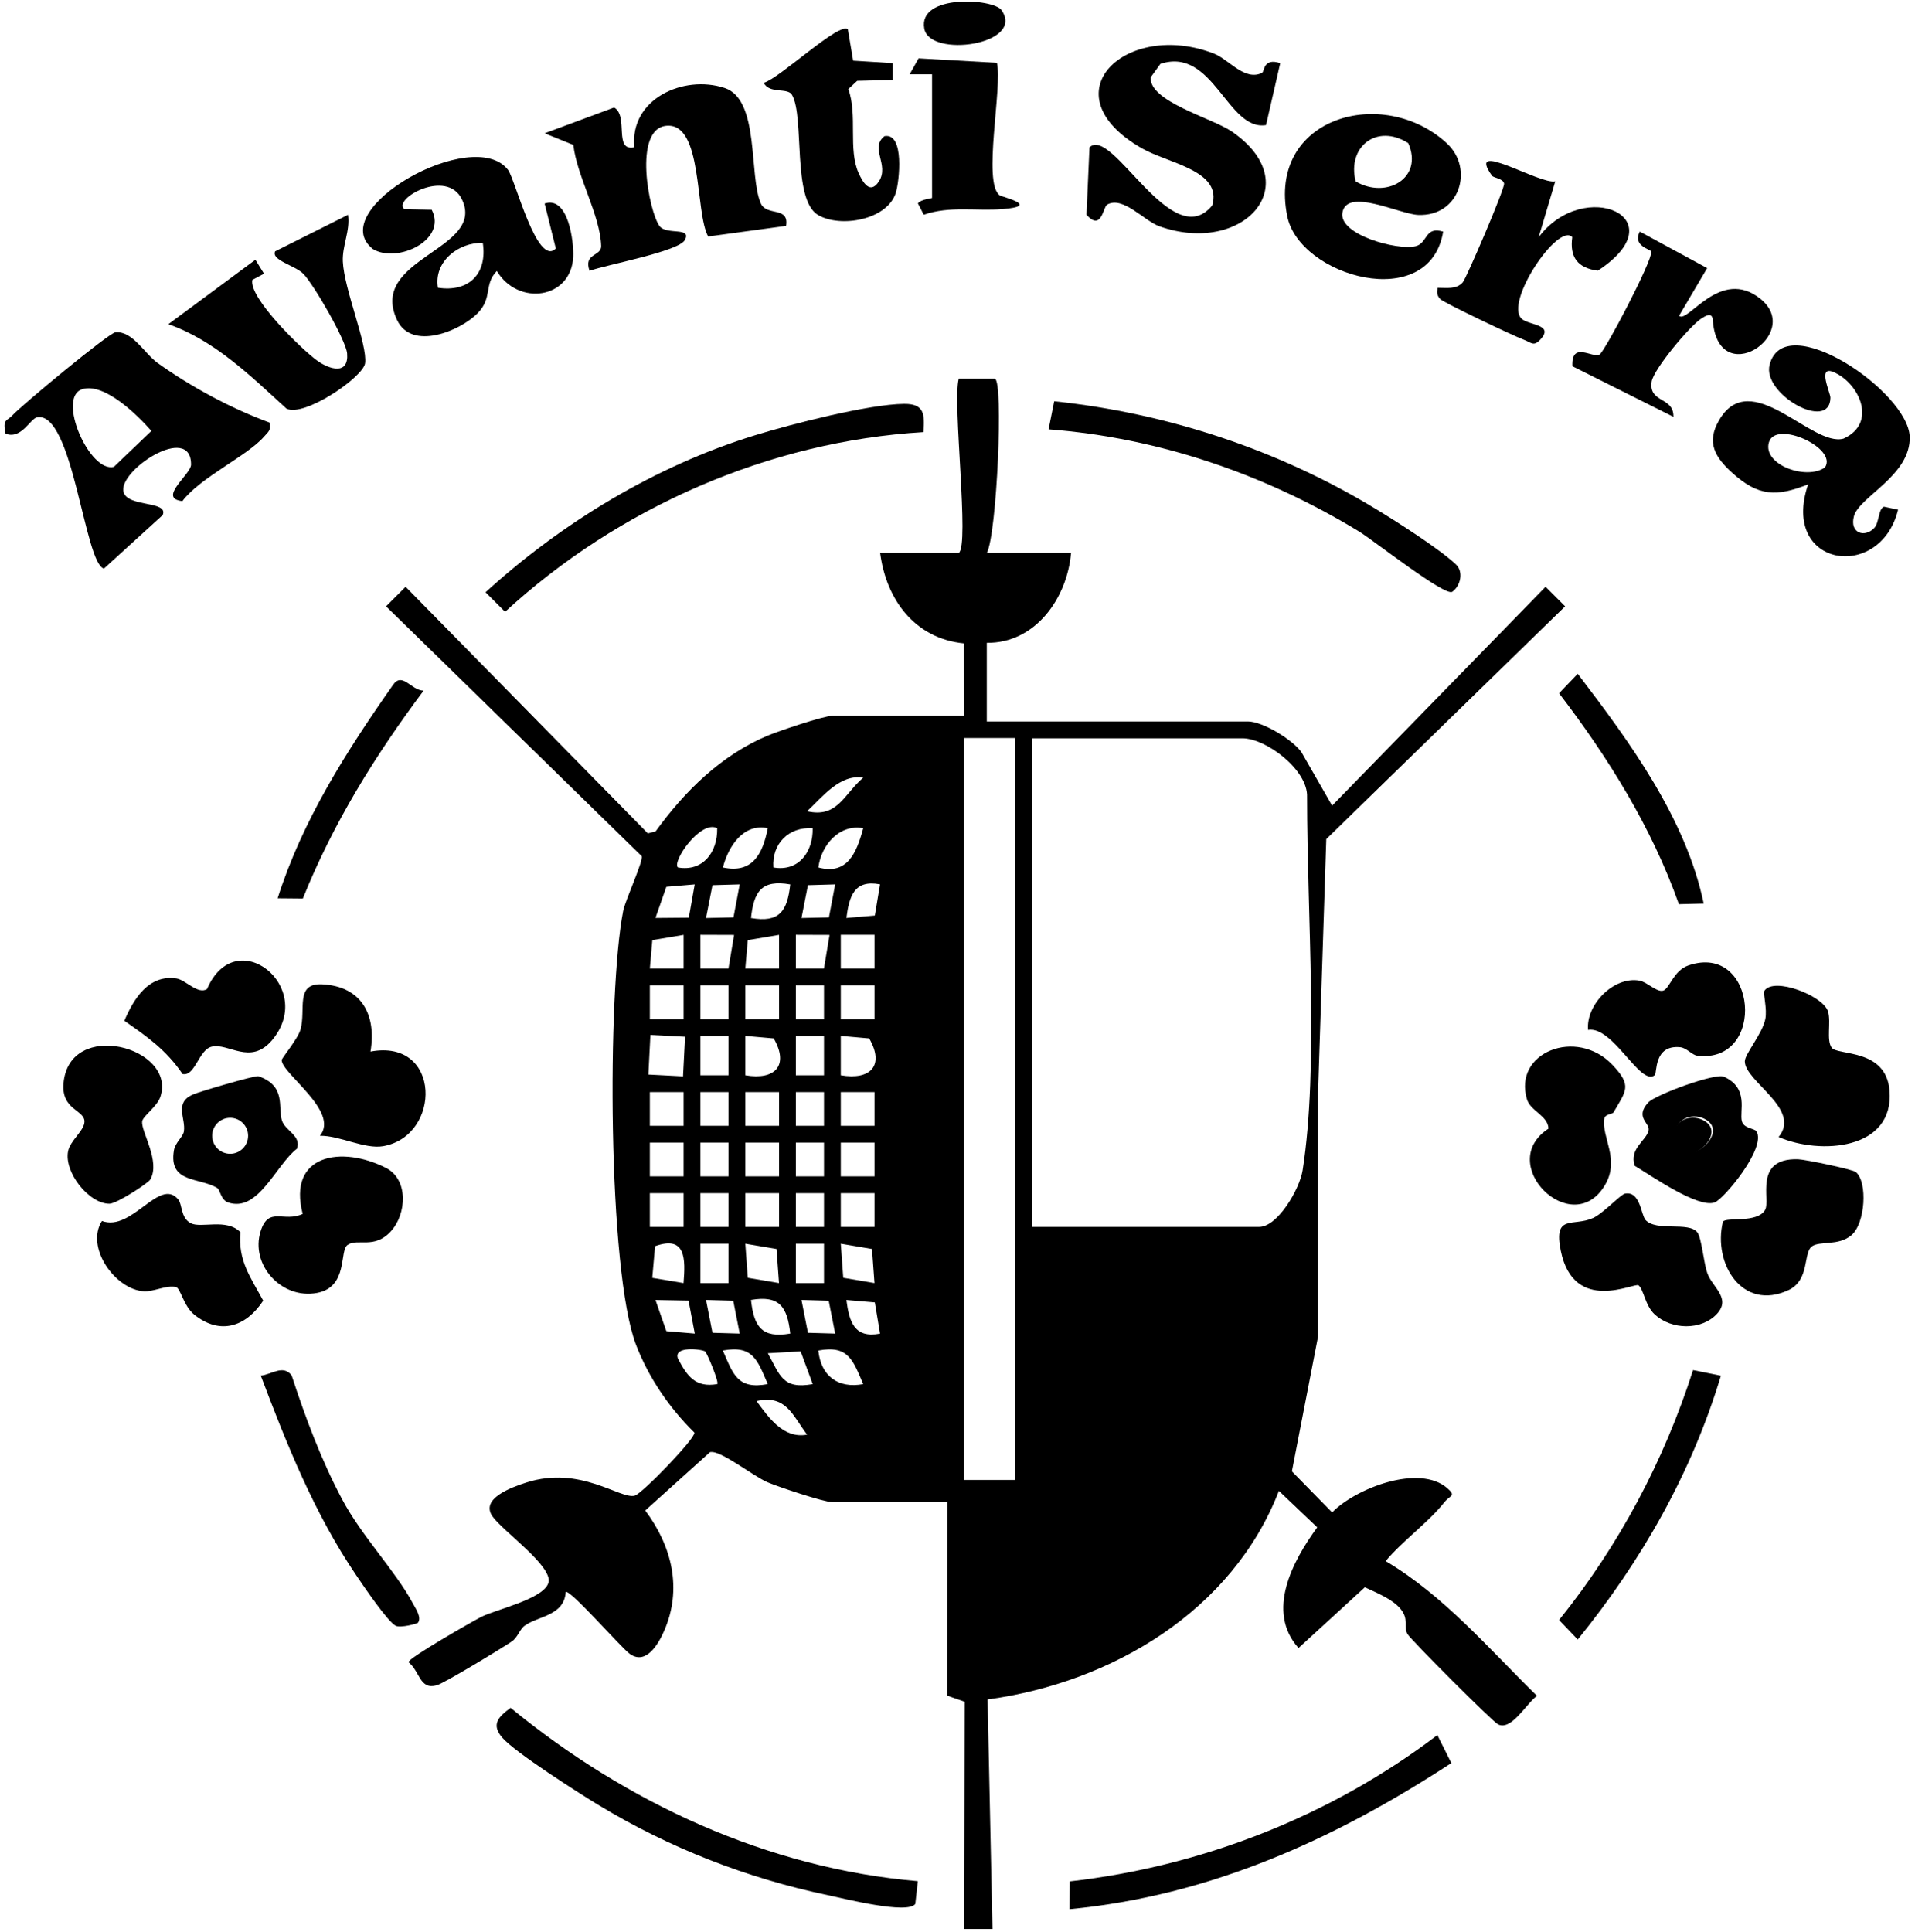
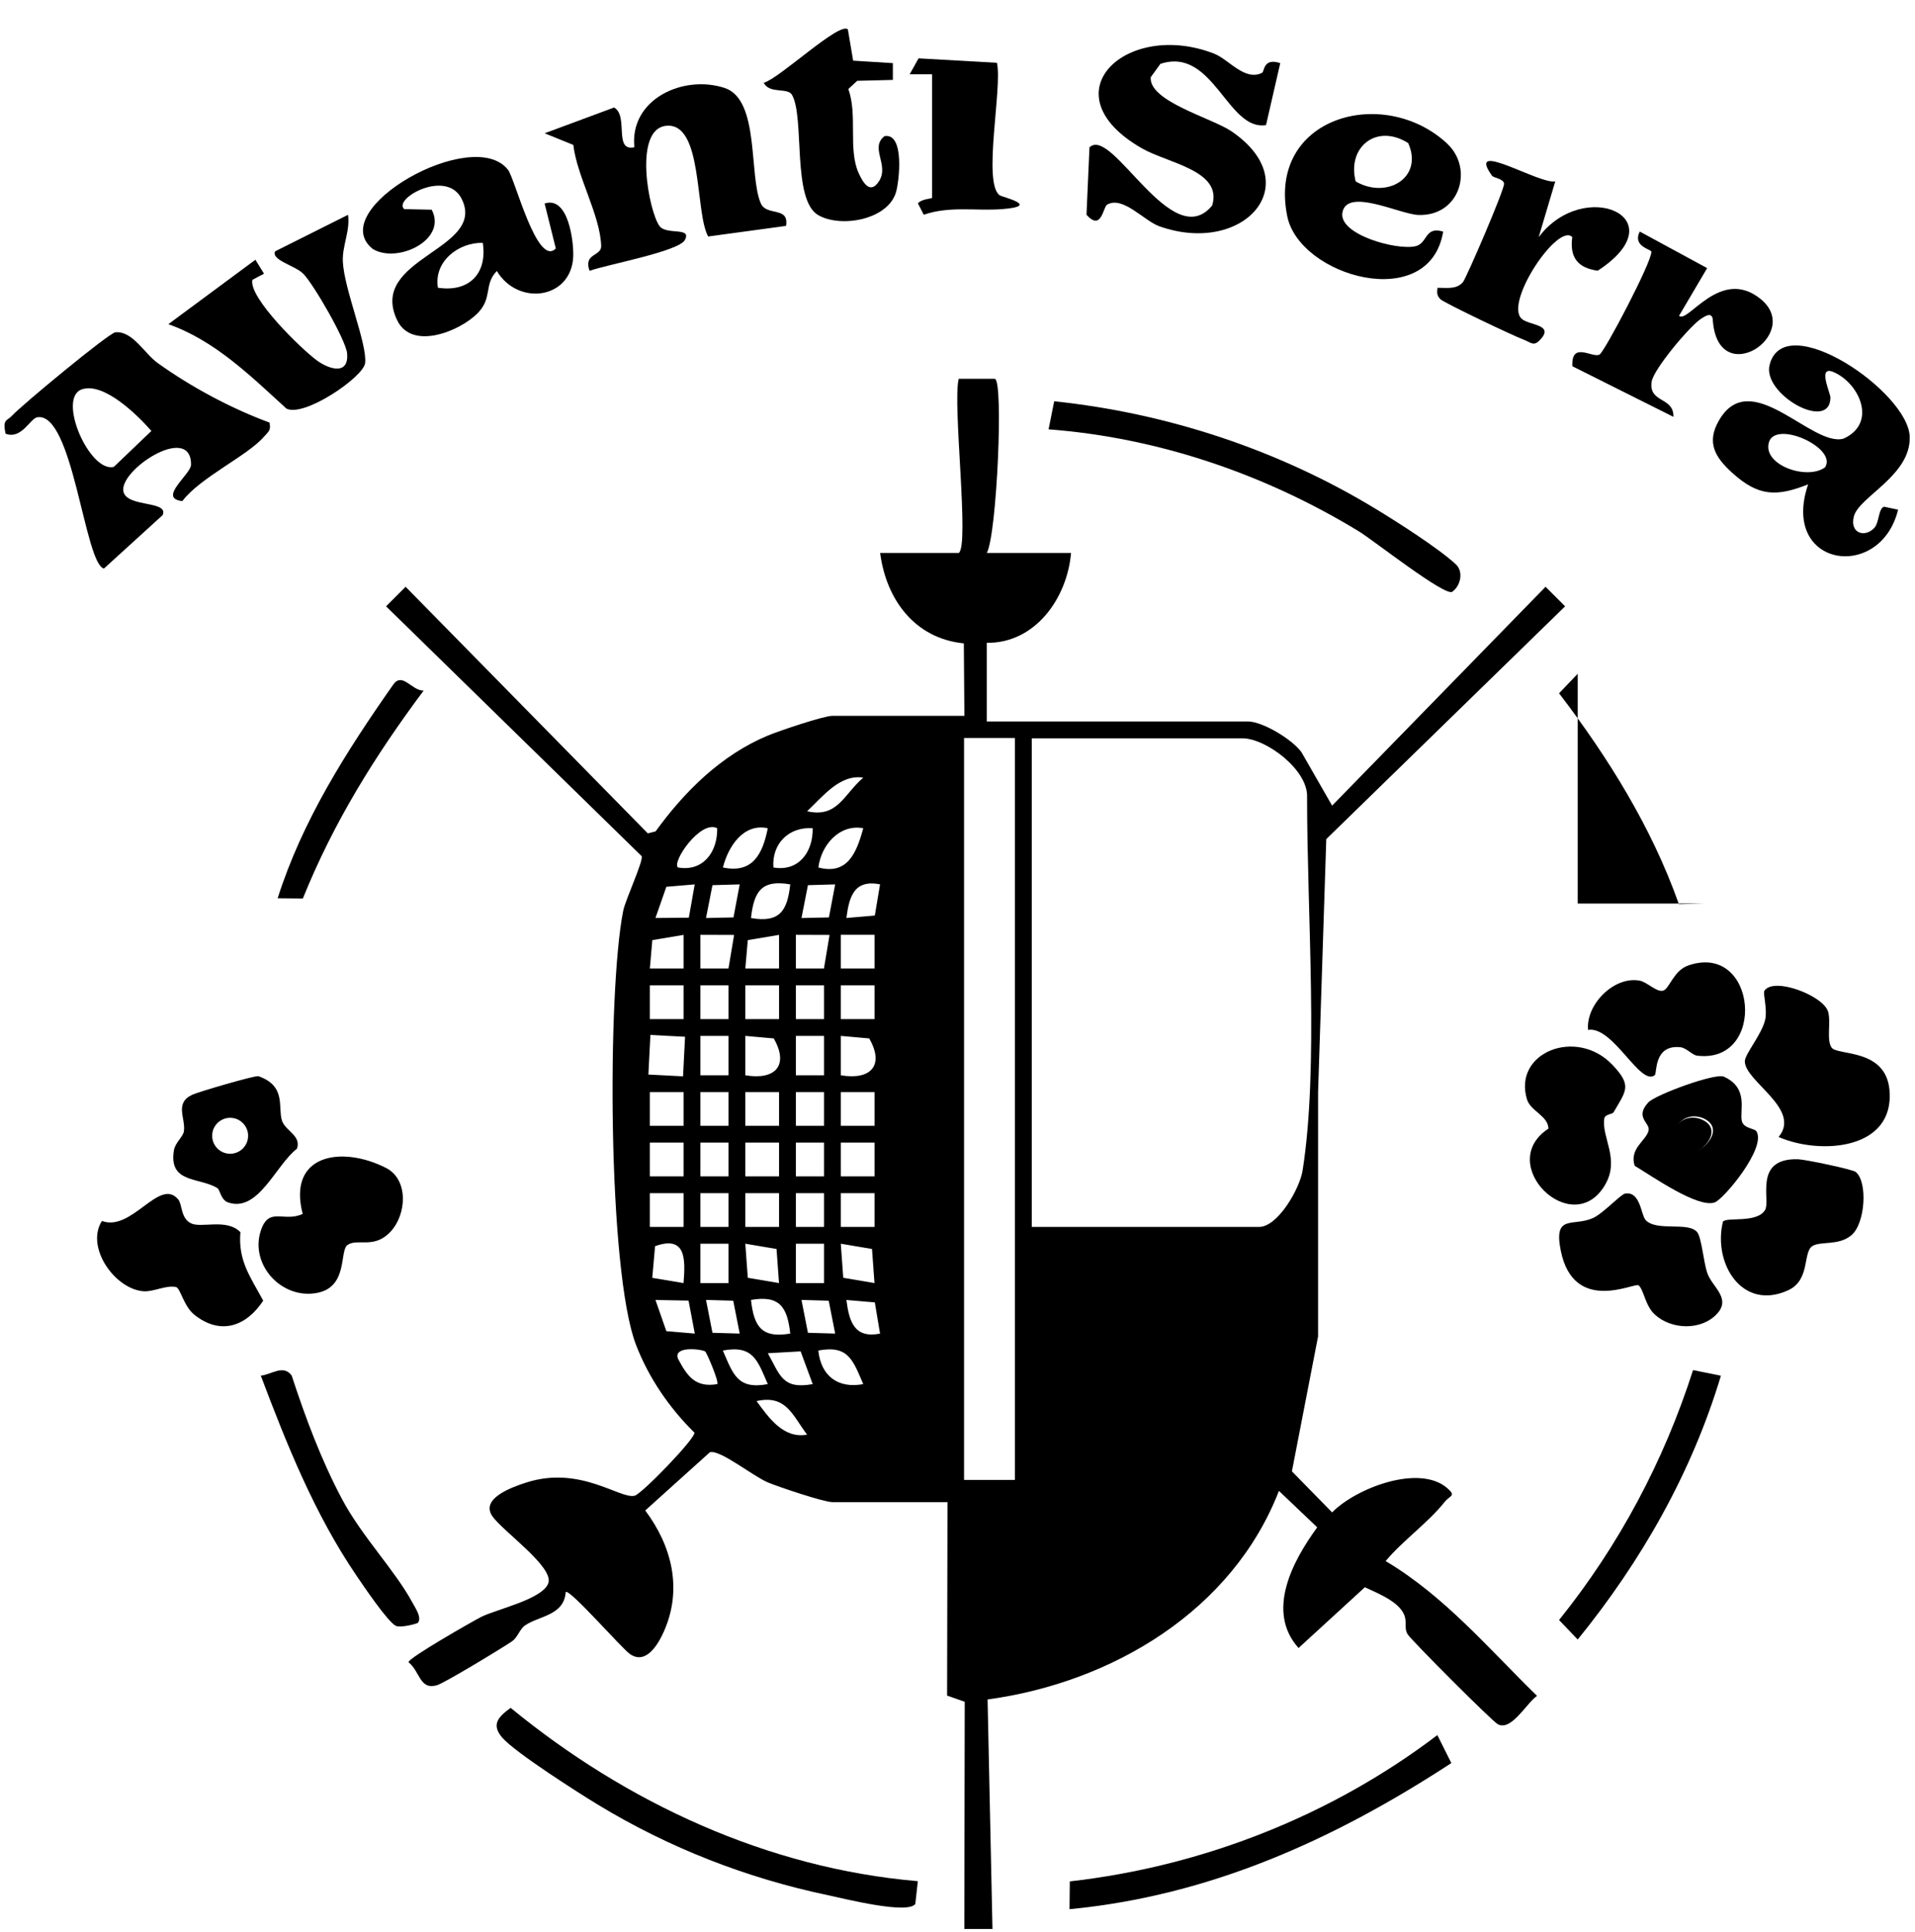
<svg xmlns="http://www.w3.org/2000/svg" fill="none" viewBox="0 0 341 344" height="344" width="341">
  <path fill="black" d="M170.717 98.458C172.677 97.208 169.577 71.818 170.717 67.448H177.147C178.727 67.668 177.507 95.248 175.717 98.458H190.717C190.037 106.478 184.377 114.558 175.717 114.458V128.458H222.217C224.797 128.458 230.117 131.648 231.747 133.928L237.207 143.448L275.217 104.478L278.697 107.958L236.167 149.408L234.707 194.448V237.948L230.047 261.978L237.207 269.288C241.437 264.968 252.717 260.628 257.707 264.968C259.377 266.418 258.187 266.228 257.217 267.458C254.327 271.108 249.777 274.308 246.737 277.958C257.227 284.188 265.067 293.538 273.697 301.958C271.797 303.278 269.137 308.258 266.727 307.018C265.717 306.498 251.217 291.958 250.647 290.978C249.797 289.528 250.997 288.368 249.337 286.408C247.877 284.688 245.067 283.568 243.037 282.618L231.227 293.438C225.367 286.888 230.197 277.908 234.557 271.948L227.737 265.458C219.447 286.808 198.067 299.568 175.857 302.598L176.727 343.468H171.717L171.787 303.008L168.647 301.908L168.717 267.458H148.217C146.697 267.458 138.677 264.768 136.727 263.948C134.017 262.798 128.247 258.098 126.417 258.568L114.897 268.948C119.627 275.258 121.567 282.928 118.227 290.468C117.167 292.858 115.017 296.468 112.187 294.518C110.707 293.498 101.497 282.918 100.737 283.458C100.457 287.698 95.867 287.718 93.457 289.438C92.507 290.108 92.237 291.528 91.097 292.298C89.207 293.568 79.087 299.718 77.757 300.078C74.697 300.918 74.817 297.618 72.737 295.958C72.757 295.198 83.887 288.828 85.667 287.908C88.247 286.578 96.777 284.738 97.657 281.828C98.537 278.918 89.507 272.608 87.687 269.988C85.507 266.858 90.977 264.848 93.727 263.968C103.357 260.878 110.427 266.988 113.017 266.318C114.297 265.988 123.837 256.138 123.657 255.088C119.187 250.688 115.507 245.328 113.247 239.438C108.207 226.298 108.107 176.648 110.967 162.198C111.357 160.208 114.617 153.248 114.257 152.438L68.747 107.958L72.227 104.478L115.357 148.388L116.747 148.028C121.937 140.858 128.467 134.418 136.737 130.968C138.737 130.138 146.657 127.458 148.227 127.458H171.727L171.627 114.558C162.897 113.688 157.797 106.758 156.727 98.458H170.727H170.717ZM180.717 131.408H171.667V263.508H180.717V131.408ZM183.717 218.458H224.217C227.487 218.458 231.429 211.75 231.959 208.37C234.855 189.903 232.747 163.018 232.747 141.938C232.967 137.098 225.437 131.458 221.227 131.458H183.727V218.458H183.717ZM153.717 138.468C149.577 137.798 146.487 141.858 143.717 144.448C149.157 145.688 150.237 141.438 153.717 138.468ZM127.707 147.468C124.757 145.928 119.597 153.458 120.717 154.458C125.187 155.248 127.797 151.708 127.707 147.468ZM136.717 147.468C132.377 146.538 129.677 150.718 128.727 154.458C134.007 155.588 135.807 152.078 136.717 147.468ZM144.707 147.468C140.447 147.178 137.417 150.238 137.717 154.458C142.247 155.258 144.807 151.638 144.707 147.468ZM153.717 147.468C149.477 146.688 146.227 150.458 145.727 154.458C150.887 155.838 152.527 151.878 153.717 147.468ZM123.717 157.468L118.657 157.898L116.717 163.448L122.657 163.398L123.707 157.468H123.717ZM131.717 157.468L126.867 157.608L125.717 163.458L130.607 163.348L131.717 157.468ZM140.717 157.468C135.617 156.578 134.247 158.718 133.727 163.458C138.827 164.348 140.197 162.208 140.717 157.468ZM148.717 157.468L143.867 157.608L142.717 163.458L147.607 163.348L148.717 157.468ZM156.707 157.458C152.157 156.578 151.217 159.528 150.717 163.448L155.777 163.018L156.707 157.458ZM121.717 166.458L116.157 167.398L115.717 172.458H121.727V166.458H121.717ZM130.717 166.468L124.717 166.448V172.458H129.717L130.717 166.468ZM138.717 166.458L133.157 167.398L132.717 172.458H138.727V166.458H138.717ZM147.717 166.468L141.717 166.448V172.458H146.717L147.717 166.468ZM155.727 166.448H149.717V172.458H155.727V166.448ZM121.727 175.448H115.717V181.458H121.727V175.448ZM129.727 175.448H124.717V181.458H129.727V175.448ZM138.727 175.448H132.717V181.458H138.727V175.448ZM146.727 175.448H141.717V181.458H146.727V175.448ZM155.727 175.448H149.717V181.458H155.727V175.448ZM115.817 184.278L115.457 191.328L121.627 191.648L121.987 184.598L115.817 184.278ZM129.727 184.448H124.717V191.458H129.727V184.448ZM132.717 191.458C138.057 192.368 140.537 189.698 137.777 184.898L132.717 184.448V191.458ZM146.727 184.448H141.717V191.458H146.727V184.448ZM149.717 191.458C155.057 192.368 157.537 189.698 154.777 184.898L149.717 184.448V191.458ZM121.727 194.448H115.717V200.458H121.727V194.448ZM129.727 194.448H124.717V200.458H129.727V194.448ZM138.727 194.448H132.717V200.458H138.727V194.448ZM146.727 194.448H141.717V200.458H146.727V194.448ZM155.727 194.448H149.717V200.458H155.727V194.448ZM121.727 203.448H115.717V209.458H121.727V203.448ZM129.727 203.448H124.717V209.458H129.727V203.448ZM138.727 203.448H132.717V209.458H138.727V203.448ZM146.727 203.448H141.717V209.458H146.727V203.448ZM155.727 203.448H149.717V209.458H155.727V203.448ZM121.727 212.448H115.717V218.458H121.727V212.448ZM129.727 212.448H124.717V218.458H129.727V212.448ZM138.727 212.448H132.717V218.458H138.727V212.448ZM146.727 212.448H141.717V218.458H146.727V212.448ZM155.727 212.448H149.717V218.458H155.727V212.448ZM121.717 228.458C122.057 224.238 122.187 219.898 116.647 221.888L116.147 227.528L121.717 228.458ZM129.727 221.448H124.717V228.458H129.727V221.448ZM138.717 228.458L138.277 222.388L132.717 221.448L133.157 227.518L138.717 228.458ZM146.727 221.448H141.717V228.458H146.727V221.448ZM155.717 228.458L155.277 222.388L149.717 221.448L150.157 227.518L155.717 228.458ZM122.607 231.578L116.717 231.468L118.657 237.018L123.717 237.448L122.607 231.568V231.578ZM130.567 231.598L125.717 231.458L126.867 237.308L131.717 237.448L130.567 231.598ZM140.717 237.448C140.197 232.708 138.817 230.578 133.727 231.458C134.247 236.198 135.627 238.328 140.717 237.448ZM147.567 231.598L142.717 231.458L143.867 237.308L148.717 237.448L147.567 231.598ZM156.707 237.458L155.777 231.898L150.717 231.468C151.217 235.388 152.157 238.338 156.707 237.458ZM125.557 240.628C124.867 240.198 119.817 239.618 120.737 241.938C122.367 245.028 123.827 247.118 127.717 246.448C128.097 246.108 125.827 240.778 125.557 240.618V240.628ZM136.717 246.448C134.887 242.228 134.117 239.458 128.717 240.468C130.547 244.688 131.317 247.458 136.717 246.448ZM142.557 240.618L136.727 240.948C138.917 244.878 139.327 247.428 144.717 246.448L142.567 240.618H142.557ZM153.717 246.448C151.887 242.238 151.117 239.458 145.717 240.468C146.187 245.028 149.247 247.288 153.717 246.448ZM143.717 255.448C141.057 251.908 139.977 248.298 134.717 249.468C136.867 252.388 139.487 256.218 143.717 255.448Z" />
  <path fill="black" d="M258.598 105.368C257.348 106.268 244.558 96.198 242.028 94.648C225.378 84.478 206.288 77.928 186.718 76.448L187.718 71.448C207.938 73.578 227.698 80.108 245.028 90.648C248.838 92.958 256.148 97.618 259.228 100.468C260.638 101.768 260.118 104.268 258.608 105.368H258.598Z" />
  <path fill="black" d="M303.559 199.608C308.329 202.518 297.439 210.078 298.039 202.118C298.269 199.138 301.399 198.288 303.559 199.608Z" />
  <path fill="black" d="M47.98 75.241C48.31 76.651 47.76 76.881 47.01 77.751C44.05 81.181 35.64 85.011 32.47 89.221C27.98 88.741 34.02 84.451 34.02 82.731C34.04 75.171 20.86 83.881 22.01 87.651C22.84 90.361 30.07 89.131 28.97 91.711L18.51 101.231C15.06 100.431 12.99 73.191 6.62 74.301C5.37 74.521 3.81 78.311 0.99 77.221C0.42 74.561 1.22 75.031 2.23 73.931C3.85 72.161 19.37 59.291 20.54 59.171C23.6 58.871 25.72 62.951 28.08 64.641C33.99 68.881 41.16 72.731 47.99 75.241H47.98ZM14.62 69.311C10.06 70.781 15.96 84.271 20.28 83.121L26.96 76.731C24.53 73.951 18.55 68.041 14.62 69.311Z" />
  <path fill="black" d="M139.98 40.221L126.1 42.111C123.71 37.781 125.22 21.861 118.7 22.391C112.64 22.881 115.58 37.821 117.45 40.261C118.71 41.911 123.19 40.351 121.97 42.711C120.91 44.771 108.04 47.111 104.98 48.221C103.85 45.061 107.11 45.671 107.05 43.791C106.88 38.311 102.75 31.461 102.09 25.801L96.98 23.731L109.35 19.141C111.99 20.631 109.2 27.041 112.96 26.221C112.09 17.641 121.68 13.251 129.03 15.661C135.34 17.731 133.29 31.291 135.49 36.241C136.51 38.531 140.55 36.701 139.97 40.211L139.98 40.221Z" />
  <path fill="black" d="M224.76 12.931C225.16 12.731 224.94 10.231 227.97 11.241L225.44 22.271C218.56 23.391 216.06 8.251 206.63 11.371L204.91 13.751C204.53 18.051 215.81 21.001 219.32 23.401C232.97 32.751 221.42 45.601 206.44 40.291C203.72 39.321 199.96 34.831 197.15 36.431C196.41 36.851 196.16 41.251 193.47 38.241L194 26.241C198.03 22.311 208.67 45.331 215.85 36.591C217.75 30.361 207.99 29.081 203.33 26.411C186.33 16.651 200.63 3.481 216.19 9.551C218.85 10.591 221.67 14.531 224.77 12.951L224.76 12.931Z" />
  <path fill="black" d="M333.76 93.991C334.63 93.051 334.48 90.551 335.48 90.221L337.99 90.751C334.84 103.651 316.95 101.021 321.97 86.241C316.37 88.451 313.15 88.431 308.49 84.221C305.39 81.421 303.81 78.801 306.1 74.851C311.76 65.061 322.6 79.671 328.27 78.101C334.38 75.341 331.05 68.161 326.47 66.241C323.56 65.021 325.96 69.981 325.94 70.821C325.85 76.991 313.72 70.141 315.12 64.941C317.71 54.761 339.8 69.721 340.06 77.761C340.28 84.661 331.08 88.411 330.13 91.901C329.31 94.931 332.05 95.821 333.76 93.991ZM324.98 83.211C327.26 79.781 316.18 74.721 314.99 78.751C313.8 82.781 321.75 85.581 324.98 83.211Z" />
  <path fill="black" d="M98.969 44.231L96.979 36.241C101.219 34.821 102.199 43.101 102.069 45.751C101.699 53.261 92.249 54.551 88.469 48.251C86.109 50.671 87.769 53.021 85.029 55.791C81.889 58.961 73.319 62.501 70.709 56.991C65.459 45.921 86.639 44.501 82.239 35.471C79.529 29.921 69.879 35.441 71.979 37.231L76.869 37.341C79.719 42.711 70.739 46.991 66.379 44.331C57.639 37.351 84.289 22.201 90.469 30.251C91.709 31.861 95.649 47.671 98.969 44.241V44.231ZM85.969 43.241C81.699 43.131 77.199 46.521 77.979 51.231C83.479 52.071 86.809 48.751 85.969 43.241Z" />
  <path fill="black" d="M257.67 25.551C262.49 30.021 259.95 38.571 252.53 38.271C249.23 38.141 239.83 33.331 239.04 37.861C238.36 41.761 248.7 44.621 252.06 43.841C254.26 43.331 253.65 40.221 256.98 41.241C254.57 55.861 231.4 49.251 229.22 38.511C225.62 20.811 246.35 15.051 257.68 25.551H257.67ZM250.76 25.481C245.18 21.931 239.83 26.131 241.4 32.301C246.88 35.511 253.52 31.701 250.76 25.481Z" />
  <path fill="black" d="M61.97 38.231C62.39 41.101 60.92 43.731 61.05 46.571C61.27 51.501 65.46 61.351 65.01 64.681C64.67 67.171 54.13 74.361 51 72.751C44.57 66.891 38.3 60.671 29.98 57.721L45.48 46.251L47.01 48.731L44.94 49.831C44.23 52.971 53.7 62.211 56.49 64.221C58.73 65.831 62.14 66.791 61.81 62.921C61.61 60.601 55.85 50.601 53.99 48.731C52.52 47.261 48.25 46.331 48.99 44.751L61.98 38.241L61.97 38.231Z" />
-   <path fill="black" d="M65.969 187.24C78.639 184.86 78.659 202.24 68.239 204.08C64.949 204.66 60.429 202.16 56.969 202.23C60.519 197.89 50.169 191.17 50.159 188.75C50.159 188.41 53.039 184.99 53.519 183.28C54.499 179.74 52.509 175.02 57.369 175.26C64.379 175.61 67.079 180.7 65.969 187.25V187.24Z" />
  <path fill="black" d="M298.989 56.221C300.499 57.741 306.319 47.441 313.489 53.221C321.269 59.501 305.709 69.811 304.979 56.761C304.729 55.561 303.679 56.261 302.969 56.711C300.949 57.981 294.439 65.741 294.109 67.951C293.529 71.821 298.089 70.611 297.979 74.221L279.989 65.211C279.769 60.661 283.589 63.831 284.829 63.131C285.729 62.621 294.219 46.491 294.049 44.811C293.999 44.371 290.639 43.861 291.989 41.231L303.989 47.741L298.989 56.221Z" />
  <path fill="black" d="M276.949 32.271L273.989 42.231C282.079 31.451 298.839 38.821 284.509 48.201C280.919 47.711 279.479 45.801 279.969 42.221C277.459 39.561 267.849 53.841 270.949 56.751C272.199 57.921 276.579 57.751 274.479 60.241C273.099 61.881 272.729 60.991 271.269 60.461C269.629 59.871 256.999 53.871 256.459 53.251C255.819 52.531 255.879 52.131 255.979 51.241C257.519 51.221 259.339 51.591 260.489 50.251C261.109 49.531 267.949 33.631 267.829 32.691C267.719 31.811 265.939 31.661 265.689 31.301C260.849 24.571 274.239 32.941 276.949 32.281V32.271Z" />
  <path fill="black" d="M150.979 5.231L151.919 10.801L158.989 11.241V14.231L152.639 14.391L151.059 15.861C152.749 20.491 150.979 26.581 152.899 30.821C153.629 32.431 154.929 34.741 156.519 32.271C158.399 29.351 154.819 26.331 157.499 24.241C161.119 23.591 160.129 32.361 159.529 34.291C158.019 39.161 149.679 40.621 145.679 38.291C140.989 35.551 143.319 20.861 141.029 16.891C140.249 15.531 137.019 16.781 135.999 14.741C138.749 14.021 149.549 3.751 150.979 5.241V5.231Z" />
  <path fill="black" d="M31.71 213.53C32.49 214.45 32.13 216.84 33.97 217.8C35.81 218.76 40.35 216.87 42.81 219.4C42.36 224.5 44.63 227.42 46.87 231.59C43.79 236.25 39.2 237.76 34.61 234.1C32.67 232.55 32.14 229.33 31.32 229.16C29.56 228.79 27.36 230.03 25.6 229.92C20.49 229.59 15.16 222.08 18.15 217.4C23.46 219.39 28.38 209.6 31.7 213.53H31.71Z" />
  <path fill="black" d="M53.899 216.141C51.139 205.511 60.859 203.931 68.749 207.961C72.729 209.991 72.469 216.151 69.549 219.301C66.629 222.451 63.729 220.441 61.909 221.651C60.379 222.661 62.069 229.151 56.449 230.211C50.149 231.401 44.499 225.201 46.419 219.191C47.849 214.721 50.539 217.721 53.899 216.141Z" />
-   <path fill="black" d="M26.76 210.021C26.38 210.671 20.77 214.331 19.48 214.331C15.8 214.331 11.36 208.681 12.13 204.961C12.53 203.021 15.04 201.301 15.04 199.691C15.04 197.601 10.89 197.641 11.31 192.871C12.33 181.341 31.43 186.431 28.57 195.261C27.99 197.061 25.42 198.711 25.31 199.701C25.12 201.491 28.62 206.831 26.76 210.011V210.021Z" />
-   <path fill="black" d="M36.86 176.111C41.97 164.191 56.39 175.751 48.45 185.201C44.59 189.791 40.7 185.631 37.67 186.371C35.37 186.941 34.74 191.711 32.51 191.231C29.59 186.961 26.31 184.651 22.14 181.761C23.8 177.841 26.48 173.471 31.42 174.221C33.1 174.481 35.17 177.111 36.87 176.111H36.86Z" />
  <path fill="black" d="M165.98 13.231H161.98L163.57 10.391L177.52 11.181C178.53 15.571 174.94 32.501 177.99 34.761C178.45 35.101 185.47 36.681 178.49 37.231C173.84 37.601 169.16 36.631 164.49 38.231L163.45 36.211C164.09 35.421 165.97 35.361 165.97 35.231V13.231H165.98Z" />
  <path fill="black" d="M316.709 202.448C320.869 197.458 310.688 192.558 310.698 188.968C310.698 187.668 313.799 184.098 314.339 181.478C314.719 179.628 313.909 176.858 314.169 176.438C315.779 173.858 324.709 177.268 325.529 180.148C326.069 182.058 325.199 185.148 326.149 186.528C327.169 188.008 335.799 186.608 336.459 194.108C337.389 204.818 324.029 205.648 316.719 202.448H316.709Z" />
  <path fill="black" d="M292.977 217.178C294.927 219.388 300.707 217.428 302.237 219.428C303.007 220.428 303.357 224.768 304.007 226.658C304.857 229.158 308.337 231.148 305.727 233.948C302.947 236.928 297.607 236.798 294.637 234.028C292.937 232.448 292.707 229.628 291.777 228.858C291.097 228.298 280.247 234.108 277.927 222.708C276.577 216.058 280.127 218.478 283.657 216.878C285.467 216.058 288.587 212.668 289.367 212.528C292.087 212.038 292.207 216.278 292.987 217.158L292.977 217.178Z" />
  <path fill="black" d="M330.477 208.698C332.607 210.498 332.137 217.858 329.687 219.928C327.377 221.888 324.087 220.918 322.667 221.908C321.037 223.058 322.327 227.908 318.477 229.708C310.267 233.538 304.977 224.998 306.797 217.528C307.397 216.638 312.847 217.868 314.297 215.448C315.347 213.698 312.147 206.188 320.157 206.408C321.457 206.448 329.917 208.208 330.477 208.688V208.698Z" />
  <path fill="black" d="M287.299 198.078C287.119 198.388 285.799 198.388 285.679 199.138C285.129 202.528 288.538 206.388 285.778 211.028C279.948 220.848 266.119 207.238 275.729 200.958C275.679 198.678 272.539 197.838 271.909 195.758C269.369 187.378 280.719 182.898 287.099 189.578C290.669 193.318 289.569 194.188 287.299 198.088V198.078Z" />
  <path fill="black" d="M294.668 191.428C292.098 193.538 287.238 182.618 282.778 183.378C282.388 178.798 287.448 173.768 291.968 174.608C293.298 174.858 294.958 176.678 296.118 176.398C297.278 176.118 297.958 172.818 300.648 171.898C312.928 167.698 314.658 189.488 302.208 187.968C301.298 187.858 300.328 186.558 299.158 186.458C294.438 186.018 295.088 191.088 294.668 191.438V191.428Z" />
  <path fill="black" d="M312.76 201.431C314.61 204.351 306.92 213.551 305.32 214.101C302.31 215.141 294.21 209.441 291.08 207.571C290.09 204.471 293.15 203.111 293.56 201.291C293.87 199.921 291.02 198.991 293.51 196.291C294.79 194.911 305.42 191.021 306.95 191.701C311.52 193.751 309.68 197.861 310.18 199.661C310.53 200.941 312.43 200.911 312.76 201.431ZM303.82 199.381C301.67 198.071 298.53 198.911 298.3 201.891C297.7 209.841 308.59 202.291 303.82 199.381Z" />
  <path fill="black" d="M38.7 211.541C35.471 209.571 29.98 210.741 30.971 204.811C31.201 203.451 32.59 202.411 32.74 201.461C33.111 199.161 30.991 196.441 34.24 194.921C35.31 194.421 45.41 191.451 46.02 191.621C51.011 193.371 49.461 197.101 50.2 199.501C50.77 201.361 53.7 202.181 52.88 204.531C49.09 207.441 46.001 215.941 40.62 214.101C39.321 213.661 39.181 211.841 38.711 211.551L38.7 211.541ZM44.181 202.231C44.181 200.461 42.751 199.031 40.98 199.031C39.211 199.031 37.781 200.461 37.781 202.231C37.781 204.001 39.211 205.431 40.98 205.431C42.751 205.431 44.181 204.001 44.181 202.231Z" />
-   <path fill="black" d="M164.438 76.942C136.888 78.582 110.078 90.412 89.938 108.932L86.458 105.452C100.078 93.052 116.718 82.953 134.478 77.493C140.828 75.532 154.758 71.963 160.988 71.912C164.618 71.882 164.668 73.763 164.438 76.953V76.942Z" />
  <path fill="black" d="M163.439 334.952L162.989 338.992C161.699 340.932 150.319 338.062 147.429 337.452C132.909 334.392 119.169 329.032 106.519 321.362C102.939 319.192 91.739 312.042 89.459 309.422C87.379 307.032 88.779 305.662 90.929 304.092C111.499 320.972 136.669 332.672 163.439 334.952Z" />
  <path fill="black" d="M258.438 313.922C237.628 327.512 215.548 337.532 190.448 339.942L190.498 334.992C214.148 332.312 237.058 323.302 255.948 308.942L258.438 313.922Z" />
  <path fill="black" d="M306.438 244.952C301.248 262.222 292.288 277.952 280.938 291.922L277.618 288.452C288.258 275.222 296.288 260.172 301.478 243.952L306.438 244.952Z" />
  <path fill="black" d="M74.439 288.932C74.319 289.092 71.369 289.902 70.479 289.482C69.069 288.822 64.649 282.282 63.419 280.462C55.999 269.532 51.089 257.252 46.439 244.942C48.329 244.762 50.429 242.882 51.939 244.922C54.399 252.452 57.199 259.952 60.919 266.952C64.419 273.542 70.429 279.722 73.469 285.402C73.959 286.322 75.129 287.962 74.439 288.922V288.932Z" />
-   <path fill="black" d="M303.378 160.882L298.958 160.992C294.108 147.312 286.398 134.912 277.618 123.442L280.938 119.972C290.268 132.182 300.198 145.742 303.378 160.892V160.882Z" />
+   <path fill="black" d="M303.378 160.882L298.958 160.992C294.108 147.312 286.398 134.912 277.618 123.442L280.938 119.972V160.882Z" />
  <path fill="black" d="M75.439 122.962C66.759 134.592 59.399 146.422 53.929 159.982L49.439 159.942C53.839 146.082 61.679 133.792 69.969 121.972C71.639 119.522 73.219 122.962 75.439 122.972V122.962Z" />
-   <path fill="black" d="M178.344 1.81C182.604 7.97 165.554 10.4 164.584 5.09C163.454 -1.13 176.914 -0.27 178.344 1.81Z" />
</svg>